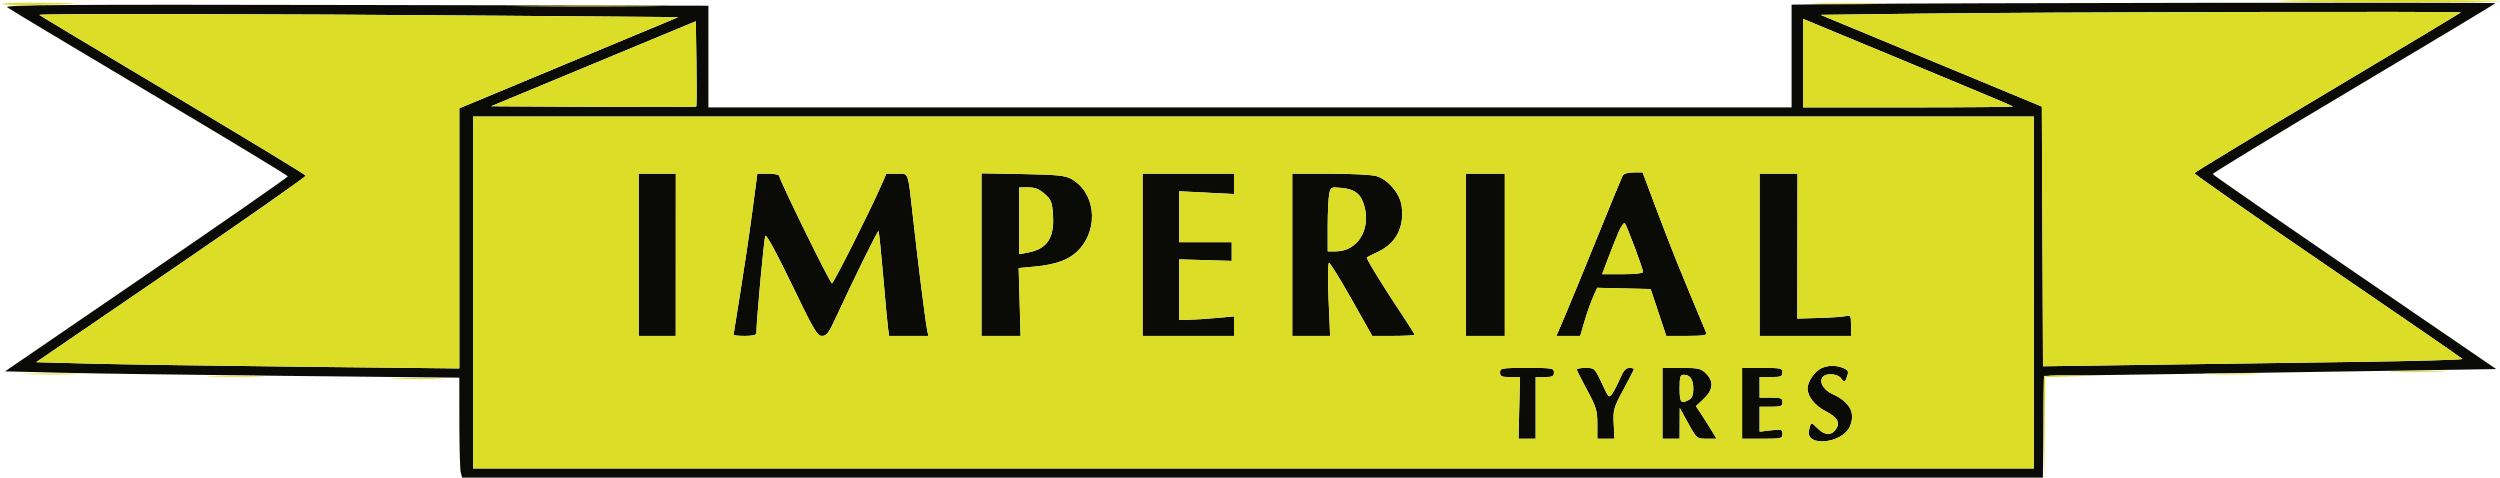
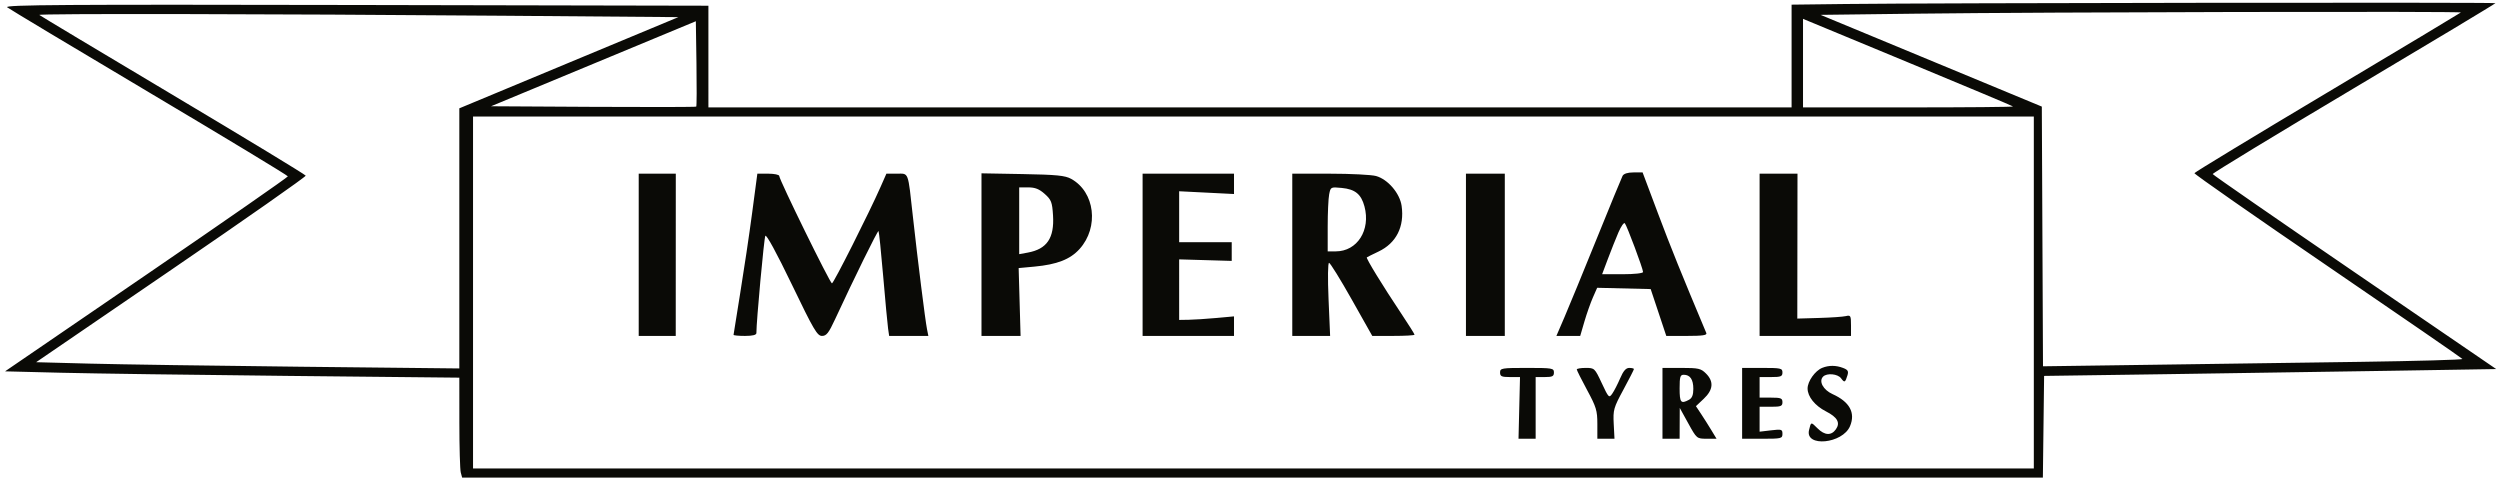
<svg xmlns="http://www.w3.org/2000/svg" width="1094" height="209" viewBox="0 0 1094 209">
  <path d="M 807.750 1.749 L 784 2.036 784 24.518 L 784 47 547 47 L 310 47 309.999 24.750 L 309.998 2.500 155.749 2.185 C 28.148 1.924, 1.782 2.097, 3.135 3.185 C 4.034 3.908, 32.031 20.700, 65.351 40.500 C 98.671 60.300, 125.948 76.800, 125.967 77.167 C 125.985 77.533, 98.147 96.883, 64.104 120.167 L 2.208 162.500 26.854 163.115 C 40.409 163.453, 85.138 164.075, 126.250 164.497 L 201 165.264 201.014 184.882 C 201.021 195.672, 201.299 205.512, 201.630 206.750 L 202.233 209 548.097 209 L 893.962 209 894.231 186.750 L 894.500 164.500 947.500 163.748 C 976.650 163.334, 1021.164 162.659, 1046.419 162.248 L 1092.339 161.500 1030.419 119.172 C 996.364 95.892, 968.400 76.542, 968.278 76.172 C 968.156 75.802, 995.943 58.911, 1030.028 38.636 C 1064.113 18.361, 1092 1.598, 1092 1.386 C 1092 0.967, 846.524 1.280, 807.750 1.749 M 838.586 5.984 L 796.672 6.500 845.086 26.572 L 893.500 46.644 893.758 103.467 L 894.017 160.290 940.758 159.641 C 966.466 159.283, 1007.849 158.703, 1032.719 158.350 C 1057.590 157.998, 1077.764 157.427, 1077.551 157.082 C 1077.337 156.737, 1050.813 138.464, 1018.608 116.477 C 986.404 94.490, 960.155 76.173, 960.277 75.773 C 960.400 75.374, 986.580 59.494, 1018.455 40.485 C 1050.331 21.476, 1076.618 5.715, 1076.872 5.461 C 1077.448 4.886, 895.290 5.285, 838.586 5.984 M 17.208 6.541 C 17.505 6.839, 43.793 22.600, 75.624 41.566 C 107.456 60.533, 133.625 76.415, 133.779 76.861 C 133.932 77.307, 107.450 95.858, 74.931 118.086 L 15.805 158.500 39.220 159.119 C 52.098 159.459, 93.767 160.073, 131.818 160.484 L 201 161.230 201 104.316 L 201 47.402 248.922 27.451 L 296.843 7.500 220.672 6.892 C 116.354 6.060, 16.554 5.887, 17.208 6.541 M 789 27.624 L 789 47 835.167 47 C 860.558 47, 881.146 46.814, 880.917 46.587 C 880.688 46.359, 859.913 37.640, 834.750 27.211 L 789 8.248 789 27.624 M 259.685 27.895 L 214.870 46.500 259.591 46.760 C 284.188 46.904, 304.477 46.856, 304.679 46.654 C 304.880 46.453, 304.923 37.964, 304.773 27.790 L 304.500 9.291 259.685 27.895 M 207 128 L 207 205 548.500 205 L 890 205 890 128 L 890 51 548.500 51 L 207 51 207 128 M 710.029 76.977 C 709.590 77.815, 704.494 90.200, 698.705 104.500 C 692.916 118.800, 686.581 134.213, 684.628 138.750 L 681.076 147 686.288 146.999 L 691.500 146.997 693.326 140.749 C 694.330 137.312, 695.998 132.573, 697.034 130.218 L 698.916 125.936 710.626 126.218 L 722.337 126.500 725.752 136.750 L 729.167 147 738.190 147 C 745.023 147, 747.086 146.696, 746.689 145.750 C 735.851 119.961, 731.133 108.284, 725.572 93.477 L 718.802 75.455 714.815 75.455 C 712.260 75.455, 710.540 76.002, 710.029 76.977 M 279.500 111.500 L 279.500 147 287.602 147 L 295.705 147 295.716 111.500 L 295.728 76 287.614 76 L 279.500 76 279.500 111.500 M 329.124 93.250 C 327.863 102.737, 325.520 118.498, 323.916 128.273 C 322.312 138.048, 321 146.260, 321 146.523 C 321 146.785, 323.250 147, 326 147 C 329.335 147, 330.999 146.584, 330.997 145.750 C 330.986 140.670, 334.335 104.232, 334.907 103.206 C 335.348 102.416, 339.851 110.676, 346.490 124.456 C 356.084 144.368, 357.626 147, 359.701 147 C 361.642 147, 362.635 145.739, 365.410 139.750 C 373.845 121.542, 384.084 100.751, 384.439 101.107 C 384.654 101.323, 385.578 110.275, 386.493 121 C 387.407 131.725, 388.365 141.963, 388.623 143.750 L 389.091 147 397.670 147 L 406.250 147 405.651 144.004 C 404.888 140.191, 401.584 113.837, 399.507 95 C 397.254 74.575, 397.785 76, 392.426 76 L 387.890 76 385.356 81.750 C 380.308 93.207, 364.786 124, 364.059 124 C 363.247 124, 341 78.667, 341 77.013 C 341 76.456, 338.844 76, 336.208 76 L 331.416 76 329.124 93.250 M 429.500 111.424 L 429.500 147 438.052 147 L 446.605 147 446.183 132.155 L 445.761 117.309 452.664 116.668 C 462.555 115.749, 468.310 113.506, 472.401 108.978 C 481.019 99.439, 479.155 83.967, 468.698 78.249 C 466.064 76.809, 462.325 76.442, 447.500 76.174 L 429.500 75.848 429.500 111.424 M 500 111.500 L 500 147 520 147 L 540 147 540 142.723 L 540 138.447 532.250 139.152 C 527.987 139.540, 522.587 139.890, 520.250 139.929 L 516 140 515.999 126.750 L 515.997 113.500 527.499 113.836 L 539 114.172 539 110.086 L 539 106 527.500 106 L 516 106 516 94.847 L 516 83.695 528 84.298 L 540 84.901 540 80.451 L 540 76 520 76 L 500 76 500 111.500 M 565.500 111.500 L 565.500 147 573.781 147 L 582.061 147 581.377 131 C 580.977 121.632, 581.068 115.011, 581.597 115.026 C 582.093 115.041, 586.550 122.239, 591.500 131.022 L 600.500 146.991 609.750 146.995 C 614.837 146.998, 619 146.758, 619 146.462 C 619 146.166, 616.383 142.003, 613.186 137.212 C 605.065 125.045, 597.673 112.979, 598.122 112.623 C 598.330 112.458, 600.634 111.312, 603.243 110.076 C 610.996 106.402, 614.642 99.198, 613.352 90.103 C 612.568 84.574, 607.337 78.466, 602.152 77.025 C 600.143 76.468, 591.075 76.009, 582 76.005 L 565.500 76 565.500 111.500 M 641.500 111.500 L 641.500 147 650 147 L 658.500 147 658.500 111.500 L 658.500 76 650 76 L 641.500 76 641.500 111.500 M 770 111.500 L 770 147 790 147 L 810 147 810 142.392 C 810 138.119, 809.836 137.823, 807.750 138.324 C 806.513 138.621, 801.225 138.987, 796 139.137 L 786.500 139.411 786.541 107.706 L 786.582 76 778.291 76 L 770 76 770 111.500 M 446 96.611 L 446 111.223 449.750 110.537 C 458.161 109, 461.434 104.164, 460.801 94.212 C 460.433 88.433, 460.043 87.428, 457.178 84.868 C 454.783 82.728, 452.958 82, 449.984 82 L 446 82 446 96.611 M 581.648 85.012 C 581.291 86.793, 581 93.144, 581 99.125 L 581 110 584.550 110 C 593.928 110, 599.872 100.667, 597.086 90.318 C 595.640 84.950, 593 82.803, 587.158 82.241 C 582.347 81.779, 582.288 81.808, 581.648 85.012 M 708.229 101.696 C 707.094 104.338, 705.023 109.537, 703.627 113.250 L 701.090 120 710.045 120 C 715.205 120, 719 119.586, 719 119.023 C 719 117.633, 711.907 98.663, 711.025 97.696 C 710.622 97.254, 709.364 99.054, 708.229 101.696 M 797.388 160.980 C 794.284 162.234, 791 166.871, 791 170 C 791 173.556, 794.218 177.560, 799.061 180.031 C 804.069 182.586, 805.399 184.985, 803.396 187.845 C 801.387 190.713, 798.475 190.566, 795.348 187.439 C 792.454 184.544, 792.513 184.532, 791.632 188.210 C 789.809 195.811, 806.347 194.201, 809.580 186.463 C 812.020 180.622, 809.404 175.839, 801.924 172.466 C 797.811 170.611, 795.774 166.826, 797.798 164.802 C 799.471 163.129, 804.221 163.582, 805.662 165.552 C 807.147 167.583, 807.464 167.435, 808.443 164.251 C 809.003 162.429, 808.634 161.811, 806.502 161.001 C 803.381 159.814, 800.291 159.807, 797.388 160.980 M 656.429 163 C 656.429 164.694, 657.095 165, 660.792 165 L 665.155 165 664.827 178.501 L 664.500 192.003 668.250 192.001 L 672 192 672 178.500 L 672 165 676 165 C 679.333 165, 680 164.667, 680 163 C 680 161.113, 679.333 161, 668.214 161 C 657.095 161, 656.429 161.113, 656.429 163 M 690 161.668 C 690 162.035, 692.025 166.081, 694.500 170.658 C 698.520 178.093, 699 179.675, 699 185.490 L 699 192 702.750 192.002 L 706.500 192.004 706.164 185.493 C 705.848 179.365, 706.099 178.482, 710.414 170.500 C 712.936 165.836, 715 161.790, 715 161.510 C 715 161.229, 714.084 161, 712.964 161 C 711.499 161, 710.379 162.283, 708.967 165.578 C 707.887 168.096, 706.342 171.101, 705.533 172.256 C 704.120 174.273, 703.937 174.091, 700.937 167.678 C 697.865 161.114, 697.745 161, 693.906 161 C 691.758 161, 690 161.301, 690 161.668 M 727.500 176.500 L 727.500 192 731.250 192 L 735 192 735.029 185.250 L 735.058 178.500 738.779 185.241 C 742.481 191.949, 742.522 191.982, 746.832 191.991 L 751.163 192 748.895 188.250 C 747.648 186.188, 745.617 182.978, 744.382 181.118 L 742.137 177.737 745.568 174.500 C 749.721 170.584, 750.042 166.951, 746.545 163.455 C 744.334 161.243, 743.270 161, 735.795 161 L 727.500 161 727.500 176.500 M 762.353 176.500 L 762.353 192 771.176 192 C 779.525 192, 780 191.885, 780 189.861 C 780 187.881, 779.626 187.766, 775 188.314 L 770 188.906 770 183.453 L 770 178 775 178 C 779.333 178, 780 177.733, 780 176 C 780 174.267, 779.333 174, 775 174 L 770 174 770 169.500 L 770 165 775 165 C 779.333 165, 780 164.733, 780 163 C 780 161.151, 779.333 161, 771.176 161 L 762.353 161 762.353 176.500 M 735 170 C 735 176.180, 735.547 176.848, 739.066 174.965 C 740.452 174.223, 741 172.864, 741 170.165 C 741 166.057, 739.599 164, 736.800 164 C 735.267 164, 735 164.889, 735 170" stroke="none" fill="#0a0a06" fill-rule="evenodd" />
-   <path d="M 997.148 0.481 C 997.815 1.148, 1093.130 1.204, 1093.796 0.538 C 1094.091 0.242, 1072.358 0, 1045.500 0 C 1018.642 0, 996.883 0.217, 997.148 0.481 M 0.998 1.750 C 0.997 2.163, 6.510 2.382, 13.248 2.239 C 36.287 1.747, 38.503 1.392, 19.750 1.196 C 9.438 1.088, 0.999 1.337, 0.998 1.750 M 795.807 1.747 C 802.576 1.921, 813.376 1.920, 819.807 1.746 C 826.238 1.572, 820.700 1.431, 807.500 1.431 C 794.300 1.432, 789.038 1.574, 795.807 1.747 M 230.750 2.749 C 245.187 2.905, 268.812 2.905, 283.250 2.749 C 297.688 2.593, 285.875 2.465, 257 2.465 C 228.125 2.465, 216.312 2.593, 230.750 2.749 M 838.586 5.984 L 796.672 6.500 845.086 26.572 L 893.500 46.644 893.758 103.467 L 894.017 160.290 940.758 159.641 C 966.466 159.283, 1007.849 158.703, 1032.719 158.350 C 1057.590 157.998, 1077.764 157.427, 1077.551 157.082 C 1077.337 156.737, 1050.813 138.464, 1018.608 116.477 C 986.404 94.490, 960.155 76.173, 960.277 75.773 C 960.400 75.374, 986.580 59.494, 1018.455 40.485 C 1050.331 21.476, 1076.618 5.715, 1076.872 5.461 C 1077.448 4.886, 895.290 5.285, 838.586 5.984 M 17.208 6.541 C 17.505 6.839, 43.793 22.600, 75.624 41.566 C 107.456 60.533, 133.625 76.415, 133.779 76.861 C 133.932 77.307, 107.450 95.858, 74.931 118.086 L 15.805 158.500 39.220 159.119 C 52.098 159.459, 93.767 160.073, 131.818 160.484 L 201 161.230 201 104.316 L 201 47.402 248.922 27.451 L 296.843 7.500 220.672 6.892 C 116.354 6.060, 16.554 5.887, 17.208 6.541 M 789 27.624 L 789 47 835.167 47 C 860.558 47, 881.146 46.814, 880.917 46.587 C 880.688 46.359, 859.913 37.640, 834.750 27.211 L 789 8.248 789 27.624 M 259.685 27.895 L 214.870 46.500 259.591 46.760 C 284.188 46.904, 304.477 46.856, 304.679 46.654 C 304.880 46.453, 304.923 37.964, 304.773 27.790 L 304.500 9.291 259.685 27.895 M 207 128 L 207 205 548.500 205 L 890 205 890 128 L 890 51 548.500 51 L 207 51 207 128 M 710.029 76.977 C 709.590 77.815, 704.494 90.200, 698.705 104.500 C 692.916 118.800, 686.581 134.213, 684.628 138.750 L 681.076 147 686.288 146.999 L 691.500 146.997 693.326 140.749 C 694.330 137.312, 695.998 132.573, 697.034 130.218 L 698.916 125.936 710.626 126.218 L 722.337 126.500 725.752 136.750 L 729.167 147 738.190 147 C 745.023 147, 747.086 146.696, 746.689 145.750 C 735.851 119.961, 731.133 108.284, 725.572 93.477 L 718.802 75.455 714.815 75.455 C 712.260 75.455, 710.540 76.002, 710.029 76.977 M 279.500 111.500 L 279.500 147 287.602 147 L 295.705 147 295.716 111.500 L 295.728 76 287.614 76 L 279.500 76 279.500 111.500 M 329.124 93.250 C 327.863 102.737, 325.520 118.498, 323.916 128.273 C 322.312 138.048, 321 146.260, 321 146.523 C 321 146.785, 323.250 147, 326 147 C 329.335 147, 330.999 146.584, 330.997 145.750 C 330.986 140.670, 334.335 104.232, 334.907 103.206 C 335.348 102.416, 339.851 110.676, 346.490 124.456 C 356.084 144.368, 357.626 147, 359.701 147 C 361.642 147, 362.635 145.739, 365.410 139.750 C 373.845 121.542, 384.084 100.751, 384.439 101.107 C 384.654 101.323, 385.578 110.275, 386.493 121 C 387.407 131.725, 388.365 141.963, 388.623 143.750 L 389.091 147 397.670 147 L 406.250 147 405.651 144.004 C 404.888 140.191, 401.584 113.837, 399.507 95 C 397.254 74.575, 397.785 76, 392.426 76 L 387.890 76 385.356 81.750 C 380.308 93.207, 364.786 124, 364.059 124 C 363.247 124, 341 78.667, 341 77.013 C 341 76.456, 338.844 76, 336.208 76 L 331.416 76 329.124 93.250 M 429.500 111.424 L 429.500 147 438.052 147 L 446.605 147 446.183 132.155 L 445.761 117.309 452.664 116.668 C 462.555 115.749, 468.310 113.506, 472.401 108.978 C 481.019 99.439, 479.155 83.967, 468.698 78.249 C 466.064 76.809, 462.325 76.442, 447.500 76.174 L 429.500 75.848 429.500 111.424 M 500 111.500 L 500 147 520 147 L 540 147 540 142.723 L 540 138.447 532.250 139.152 C 527.987 139.540, 522.587 139.890, 520.250 139.929 L 516 140 515.999 126.750 L 515.997 113.500 527.499 113.836 L 539 114.172 539 110.086 L 539 106 527.500 106 L 516 106 516 94.847 L 516 83.695 528 84.298 L 540 84.901 540 80.451 L 540 76 520 76 L 500 76 500 111.500 M 565.500 111.500 L 565.500 147 573.781 147 L 582.061 147 581.377 131 C 580.977 121.632, 581.068 115.011, 581.597 115.026 C 582.093 115.041, 586.550 122.239, 591.500 131.022 L 600.500 146.991 609.750 146.995 C 614.837 146.998, 619 146.758, 619 146.462 C 619 146.166, 616.383 142.003, 613.186 137.212 C 605.065 125.045, 597.673 112.979, 598.122 112.623 C 598.330 112.458, 600.634 111.312, 603.243 110.076 C 610.996 106.402, 614.642 99.198, 613.352 90.103 C 612.568 84.574, 607.337 78.466, 602.152 77.025 C 600.143 76.468, 591.075 76.009, 582 76.005 L 565.500 76 565.500 111.500 M 641.500 111.500 L 641.500 147 650 147 L 658.500 147 658.500 111.500 L 658.500 76 650 76 L 641.500 76 641.500 111.500 M 770 111.500 L 770 147 790 147 L 810 147 810 142.392 C 810 138.119, 809.836 137.823, 807.750 138.324 C 806.513 138.621, 801.225 138.987, 796 139.137 L 786.500 139.411 786.541 107.706 L 786.582 76 778.291 76 L 770 76 770 111.500 M 446 96.611 L 446 111.223 449.750 110.537 C 458.161 109, 461.434 104.164, 460.801 94.212 C 460.433 88.433, 460.043 87.428, 457.178 84.868 C 454.783 82.728, 452.958 82, 449.984 82 L 446 82 446 96.611 M 581.648 85.012 C 581.291 86.793, 581 93.144, 581 99.125 L 581 110 584.550 110 C 593.928 110, 599.872 100.667, 597.086 90.318 C 595.640 84.950, 593 82.803, 587.158 82.241 C 582.347 81.779, 582.288 81.808, 581.648 85.012 M 708.229 101.696 C 707.094 104.338, 705.023 109.537, 703.627 113.250 L 701.090 120 710.045 120 C 715.205 120, 719 119.586, 719 119.023 C 719 117.633, 711.907 98.663, 711.025 97.696 C 710.622 97.254, 709.364 99.054, 708.229 101.696 M 797.388 160.980 C 794.284 162.234, 791 166.871, 791 170 C 791 173.556, 794.218 177.560, 799.061 180.031 C 804.069 182.586, 805.399 184.985, 803.396 187.845 C 801.387 190.713, 798.475 190.566, 795.348 187.439 C 792.454 184.544, 792.513 184.532, 791.632 188.210 C 789.809 195.811, 806.347 194.201, 809.580 186.463 C 812.020 180.622, 809.404 175.839, 801.924 172.466 C 797.811 170.611, 795.774 166.826, 797.798 164.802 C 799.471 163.129, 804.221 163.582, 805.662 165.552 C 807.147 167.583, 807.464 167.435, 808.443 164.251 C 809.003 162.429, 808.634 161.811, 806.502 161.001 C 803.381 159.814, 800.291 159.807, 797.388 160.980 M 656.429 163 C 656.429 164.694, 657.095 165, 660.792 165 L 665.155 165 664.827 178.501 L 664.500 192.003 668.250 192.001 L 672 192 672 178.500 L 672 165 676 165 C 679.333 165, 680 164.667, 680 163 C 680 161.113, 679.333 161, 668.214 161 C 657.095 161, 656.429 161.113, 656.429 163 M 690 161.668 C 690 162.035, 692.025 166.081, 694.500 170.658 C 698.520 178.093, 699 179.675, 699 185.490 L 699 192 702.750 192.002 L 706.500 192.004 706.164 185.493 C 705.848 179.365, 706.099 178.482, 710.414 170.500 C 712.936 165.836, 715 161.790, 715 161.510 C 715 161.229, 714.084 161, 712.964 161 C 711.499 161, 710.379 162.283, 708.967 165.578 C 707.887 168.096, 706.342 171.101, 705.533 172.256 C 704.120 174.273, 703.937 174.091, 700.937 167.678 C 697.865 161.114, 697.745 161, 693.906 161 C 691.758 161, 690 161.301, 690 161.668 M 727.500 176.500 L 727.500 192 731.250 192 L 735 192 735.029 185.250 L 735.058 178.500 738.779 185.241 C 742.481 191.949, 742.522 191.982, 746.832 191.991 L 751.163 192 748.895 188.250 C 747.648 186.188, 745.617 182.978, 744.382 181.118 L 742.137 177.737 745.568 174.500 C 749.721 170.584, 750.042 166.951, 746.545 163.455 C 744.334 161.243, 743.270 161, 735.795 161 L 727.500 161 727.500 176.500 M 762.353 176.500 L 762.353 192 771.176 192 C 779.525 192, 780 191.885, 780 189.861 C 780 187.881, 779.626 187.766, 775 188.314 L 770 188.906 770 183.453 L 770 178 775 178 C 779.333 178, 780 177.733, 780 176 C 780 174.267, 779.333 174, 775 174 L 770 174 770 169.500 L 770 165 775 165 C 779.333 165, 780 164.733, 780 163 C 780 161.151, 779.333 161, 771.176 161 L 762.353 161 762.353 176.500 M 1047.750 162.746 C 1053.388 162.924, 1062.612 162.924, 1068.250 162.746 C 1073.888 162.568, 1069.275 162.422, 1058 162.422 C 1046.725 162.422, 1042.112 162.568, 1047.750 162.746 M 12.803 163.746 C 18.470 163.925, 27.470 163.924, 32.803 163.745 C 38.136 163.565, 33.500 163.419, 22.500 163.420 C 11.500 163.421, 7.136 163.568, 12.803 163.746 M 966.750 163.746 C 972.388 163.924, 981.612 163.924, 987.250 163.746 C 992.888 163.568, 988.275 163.422, 977 163.422 C 965.725 163.422, 961.112 163.568, 966.750 163.746 M 92.750 164.746 C 98.388 164.924, 107.612 164.924, 113.250 164.746 C 118.888 164.568, 114.275 164.422, 103 164.422 C 91.725 164.422, 87.112 164.568, 92.750 164.746 M 735 170 C 735 176.180, 735.547 176.848, 739.066 174.965 C 740.452 174.223, 741 172.864, 741 170.165 C 741 166.057, 739.599 164, 736.800 164 C 735.267 164, 735 164.889, 735 170 M 894.448 165.275 C 894.179 165.976, 894.090 176.213, 894.250 188.025 L 894.542 209.500 894.771 187.284 L 895 165.068 905.750 164.746 L 916.500 164.425 905.719 164.212 C 897.745 164.055, 894.810 164.332, 894.448 165.275 M 173.302 165.746 C 178.693 165.926, 187.243 165.925, 192.302 165.744 C 197.361 165.563, 192.950 165.416, 182.500 165.417 C 172.050 165.418, 167.911 165.566, 173.302 165.746" stroke="none" fill="#dbdd26" fill-rule="evenodd" />
</svg>